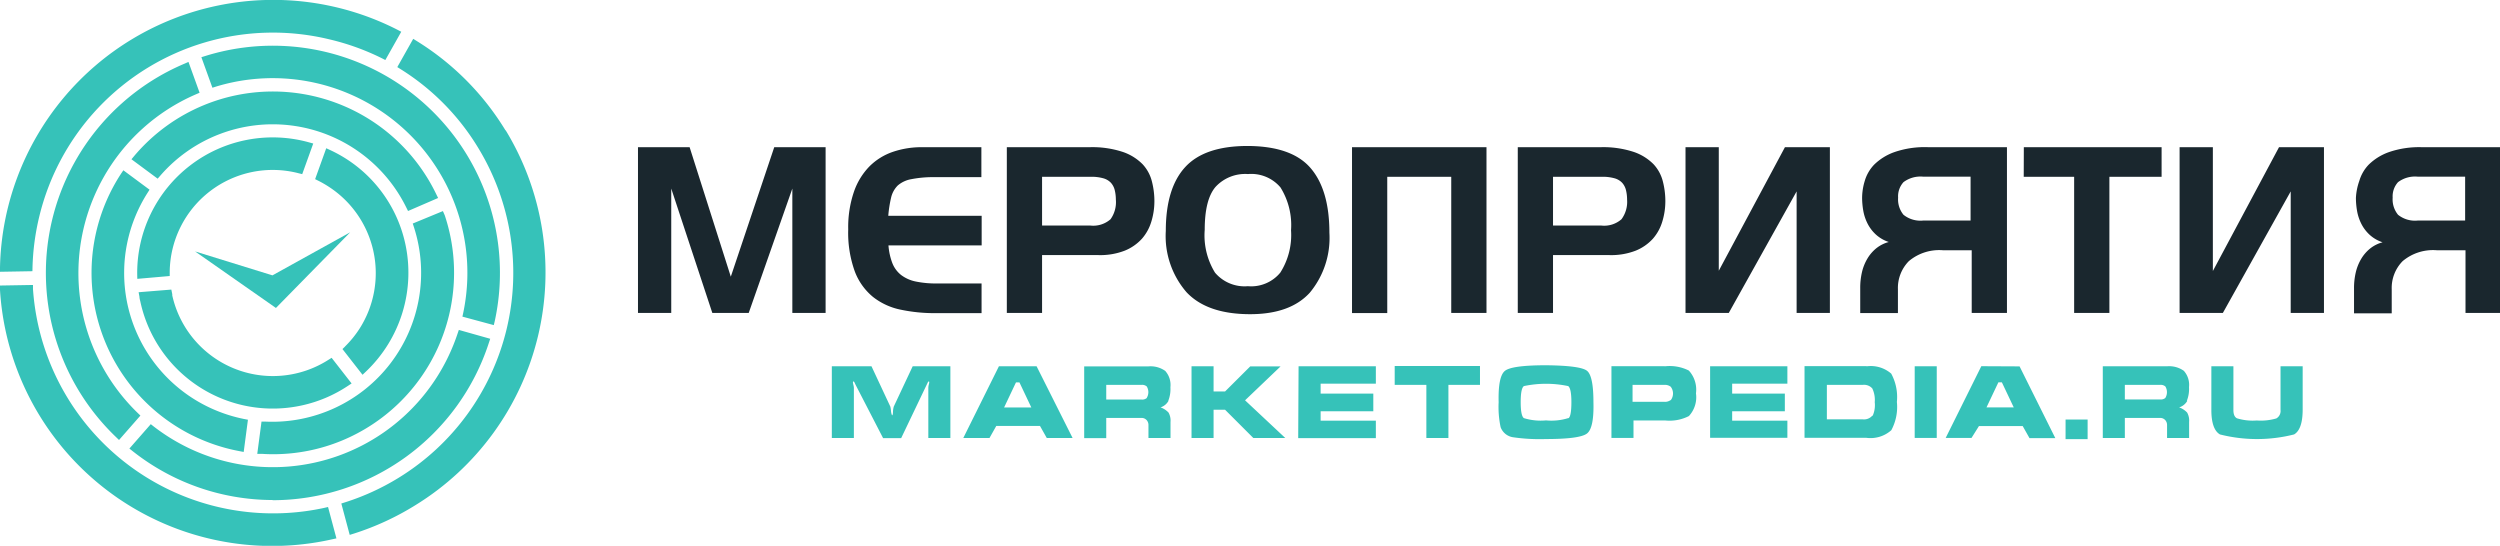
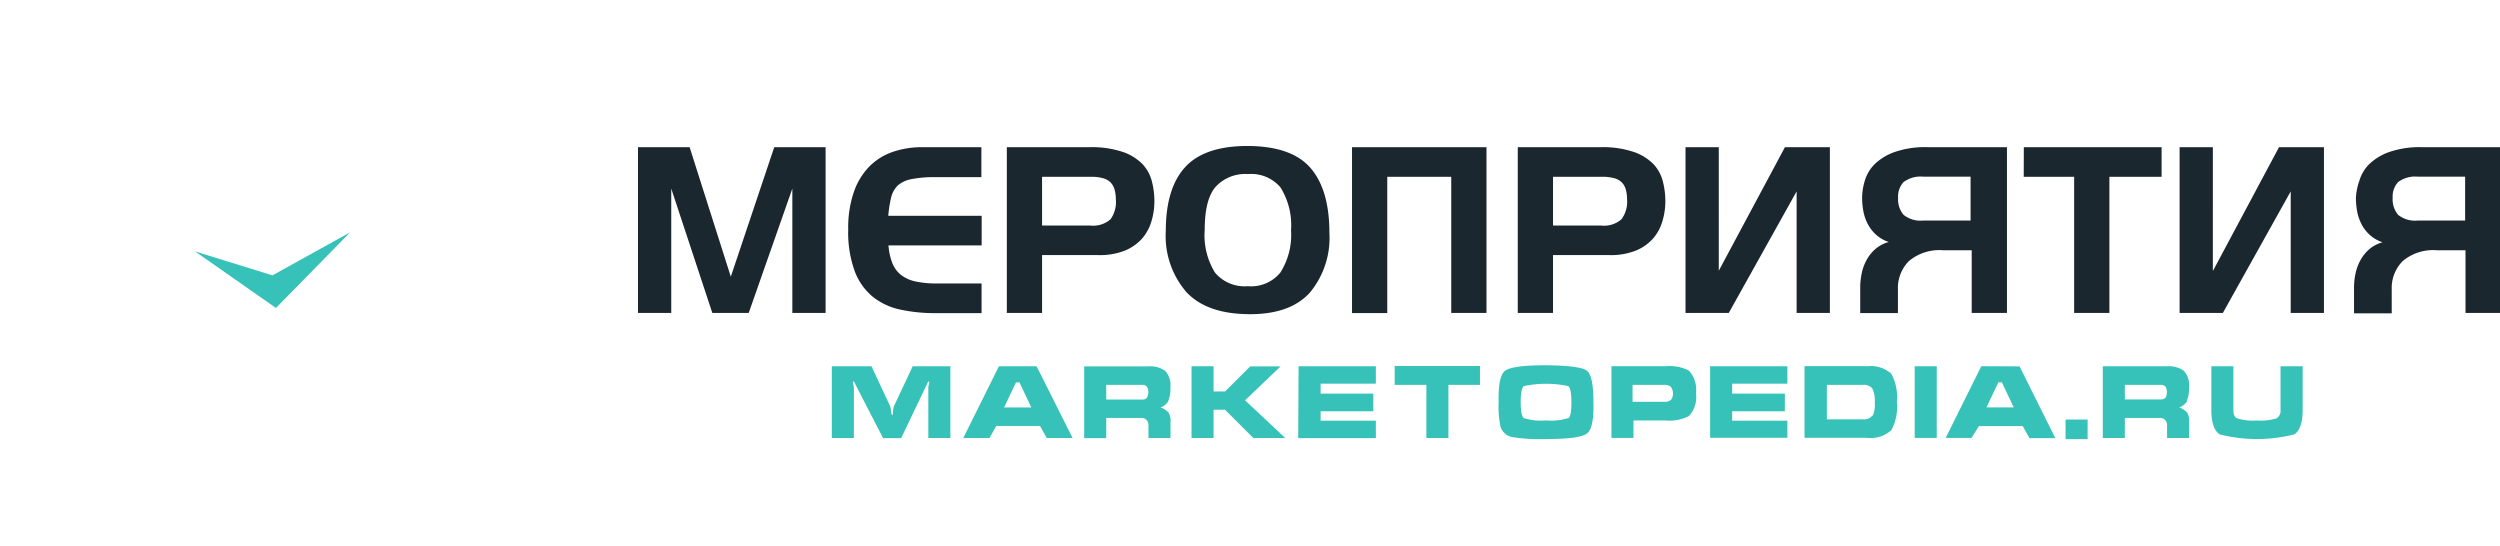
<svg xmlns="http://www.w3.org/2000/svg" viewBox="0 0 265.29 57.92">
  <title>logo_for_site_ai</title>
  <g id="TXT">
    <g id="МЕРОПРИЯТИЯ">
      <path d="M79.55,31.35,75.18,17.61H69.7V35.2h3.53V22L77.59,35.2h3.86L86.08,22V35.2h3.53V17.61H84.16ZM96.76,18.1a6.46,6.46,0,0,0-2.48,1.53,7.2,7.2,0,0,0-1.66,2.7,11.64,11.64,0,0,0-.61,4,12.07,12.07,0,0,0,.7,4.47,6.45,6.45,0,0,0,1.93,2.7,7,7,0,0,0,2.93,1.35,17.45,17.45,0,0,0,3.71.37h4.88V32.07h-4.72a10.53,10.53,0,0,1-2.28-.21,3.83,3.83,0,0,1-1.54-.69,3,3,0,0,1-.92-1.24,6.6,6.6,0,0,1-.42-1.9h9.89V24.89H96.26a13,13,0,0,1,.3-1.93,2.66,2.66,0,0,1,.71-1.29A3,3,0,0,1,98.72,21a12.1,12.1,0,0,1,2.54-.21h4.88V17.61H99.82A9.38,9.38,0,0,0,96.76,18.1Zm26.49,1.32a5.38,5.38,0,0,0-2.11-1.31,10.35,10.35,0,0,0-3.52-.5h-8.78V35.2h3.74V29.06h6a7.17,7.17,0,0,0,2.77-.47,5,5,0,0,0,1.83-1.27,4.88,4.88,0,0,0,1-1.83,7.36,7.36,0,0,0,.32-2.15,8.37,8.37,0,0,0-.26-2.08A4.17,4.17,0,0,0,123.25,19.42Zm-3.4,5.83a2.77,2.77,0,0,1-2.18.67h-5.09V20.75h5.17a4.64,4.64,0,0,1,1.33.16,1.77,1.77,0,0,1,.8.47,1.79,1.79,0,0,1,.41.78,4.2,4.2,0,0,1,.12,1A3.12,3.12,0,0,1,119.85,25.25Zm14.54-7.77q-4.56,0-6.62,2.24t-2.06,6.78A9.1,9.1,0,0,0,127.91,33q2.19,2.33,6.75,2.33,4.25,0,6.33-2.28a9.1,9.1,0,0,0,2.08-6.37q0-4.54-2-6.86T134.39,17.48Zm3.47,13.44a4,4,0,0,1-3.44,1.44,4.11,4.11,0,0,1-3.49-1.44,7.55,7.55,0,0,1-1.09-4.55q0-3.22,1.16-4.56a4.28,4.28,0,0,1,3.43-1.35,4.06,4.06,0,0,1,3.45,1.42A7.56,7.56,0,0,1,139,26.42,7.44,7.44,0,0,1,137.86,30.92Zm7.61,4.29h3.74V20.75H156V35.2h3.74V17.61H145.47Zm32-15.79a5.38,5.38,0,0,0-2.11-1.31,10.35,10.35,0,0,0-3.52-.5h-8.78V35.2h3.74V29.06h6a7.17,7.17,0,0,0,2.77-.47,5,5,0,0,0,1.83-1.27,4.87,4.87,0,0,0,1-1.83,7.36,7.36,0,0,0,.32-2.15,8.37,8.37,0,0,0-.26-2.08A4.17,4.17,0,0,0,177.47,19.42Zm-3.4,5.83a2.77,2.77,0,0,1-2.18.67h-5.09V20.75H172a4.63,4.63,0,0,1,1.33.16,1.77,1.77,0,0,1,.8.47,1.79,1.79,0,0,1,.41.78,4.2,4.2,0,0,1,.12,1A3.12,3.12,0,0,1,174.07,25.25Zm10.32,5.47V17.61h-3.53V35.2h4.59l7.2-12.9V35.2h3.53V17.61h-4.77ZM203,18.14a5.85,5.85,0,0,0-2.12,1.32,4.19,4.19,0,0,0-1,1.73,6.28,6.28,0,0,0-.28,1.78,8.11,8.11,0,0,0,.12,1.36,4.91,4.91,0,0,0,.44,1.35,4.11,4.11,0,0,0,.87,1.17,3.76,3.76,0,0,0,1.4.82,3.6,3.6,0,0,0-1.33.67,4.12,4.12,0,0,0-.95,1.11,5.05,5.05,0,0,0-.57,1.44,7.29,7.29,0,0,0-.18,1.66l0,2.66h4V32.7a4.06,4.06,0,0,1,1.16-3,5,5,0,0,1,3.67-1.15h3V35.2h3.74V17.61h-8.33A9.87,9.87,0,0,0,203,18.14Zm8.11,7.25h-5a2.87,2.87,0,0,1-2.12-.61,2.58,2.58,0,0,1-.57-1.82,2.24,2.24,0,0,1,.57-1.64,3,3,0,0,1,2.12-.58h5Zm5.64-4.64h5.35V35.2h3.74V20.75h5.54V17.61H216.76Zm20.07,10V17.61h-3.53V35.2h4.59l7.2-12.9V35.2h3.53V17.61h-4.77ZM259,17.61a9.87,9.87,0,0,0-3.52.53,5.85,5.85,0,0,0-2.12,1.32,4.19,4.19,0,0,0-1,1.73A6.28,6.28,0,0,0,252,23a8.11,8.11,0,0,0,.12,1.36,4.91,4.91,0,0,0,.44,1.35,4.11,4.11,0,0,0,.87,1.17,3.76,3.76,0,0,0,1.4.82,3.6,3.6,0,0,0-1.33.67,4.12,4.12,0,0,0-.95,1.11,5.05,5.05,0,0,0-.57,1.44,7.29,7.29,0,0,0-.18,1.66l0,2.66h4V32.7a4.06,4.06,0,0,1,1.16-3,5,5,0,0,1,3.67-1.15h3V35.2h3.74V17.61Zm4.59,7.78h-5a2.87,2.87,0,0,1-2.12-.61,2.58,2.58,0,0,1-.57-1.82,2.24,2.24,0,0,1,.57-1.64,3,3,0,0,1,2.12-.58h5Z" transform="translate(-2 -1.99)" style="fill:#1a272e;fill-rule:evenodd" />
    </g>
    <g id="marketopedia.ru">
      <path d="M96.84,45.14a2.83,2.83,0,0,0-.08.5q0,.42-.1.42s-.08-.15-.11-.44a3.28,3.28,0,0,0-.07-.48l-2-4.28H90.27v7.61h2.34V43.14a1.73,1.73,0,0,0-.05-.3,1.86,1.86,0,0,1-.05-.28q0-.09.06-.09s.07,0,.12.14l.1.21,2.92,5.66h1.92l2.7-5.65.12-.25q.05-.11.1-.11a.06.06,0,0,1,.06.06,1.35,1.35,0,0,1-.05.28,1.36,1.36,0,0,0-.05.33v5.33h2.34V40.86h-4ZM108,40.86l-3.78,7.61H107l.72-1.28h4.64l.72,1.28h2.74L112,40.86Zm.55,4.37,1.26-2.66h.37l1.26,2.66Zm17.42-.7a3.4,3.4,0,0,0,.23-1.45,2.24,2.24,0,0,0-.55-1.73,2.69,2.69,0,0,0-1.79-.48h-6.81v7.61h2.34V46.34h3.71a.71.71,0,0,1,.61.27.78.78,0,0,1,.16.5v1.36h2.34v-1.7a1.73,1.73,0,0,0-.21-1,2.13,2.13,0,0,0-.85-.55A1.48,1.48,0,0,0,126,44.52Zm-2.27-.31a.76.76,0,0,1-.55.17h-3.76V42.83h3.76a.74.74,0,0,1,.54.17,1.17,1.17,0,0,1,0,1.21Zm14.19-3.35h-3.22L132,43.53h-1.22V40.86h-2.34v7.61h2.34v-3H132l3,3h3.39l-4.27-4Zm1.87,7.61H148V46.63h-5.86v-1h5.59V43.76h-5.59V42.7H148V40.86h-8.2ZM150,42.83h3.36v5.64h2.34V42.83h3.35v-2H150Zm16.06-2.08q-3.64,0-4.37.6t-.66,3.32a10.24,10.24,0,0,0,.21,2.65,1.66,1.66,0,0,0,1.32,1.07,19.59,19.59,0,0,0,3.49.19q3.63,0,4.37-.6t.67-3.31q0-2.78-.68-3.33T166.1,40.75Zm2.35,5.61a6,6,0,0,1-2.35.24,6.05,6.05,0,0,1-2.35-.24q-.34-.24-.34-1.7t.34-1.7a11.4,11.4,0,0,1,4.7,0q.34.25.34,1.7T168.46,46.36Zm10.22-5.51H173v7.61h2.34V46.61h3.39a4.5,4.5,0,0,0,2.49-.47,2.94,2.94,0,0,0,.75-2.41,3,3,0,0,0-.76-2.42A4.52,4.52,0,0,0,178.68,40.86Zm.64,3.6a1,1,0,0,1-.64.18h-3.39V42.83h3.39a1,1,0,0,1,.66.2,1.17,1.17,0,0,1,0,1.43Zm4.2,4h8.2V46.63h-5.86v-1h5.59V43.76h-5.59V42.7h5.86V40.86h-8.2Zm16.58-7.61h-6.56v7.61h6.56a3.32,3.32,0,0,0,2.65-.81,5.21,5.21,0,0,0,.59-3,5.21,5.21,0,0,0-.6-3A3.31,3.31,0,0,0,200.09,40.86Zm.63,5.26a1.16,1.16,0,0,1-1,.39h-3.82V42.83h3.82a1.17,1.17,0,0,1,1,.38,2.82,2.82,0,0,1,.26,1.46A2.75,2.75,0,0,1,200.72,46.11Zm4.5,2.36h2.34V40.86h-2.34Zm7.07-7.61-3.78,7.61h2.74L212,47.2h4.64l.72,1.28h2.74l-3.79-7.61Zm.55,4.37,1.26-2.66h.37l1.26,2.66Zm8.39,3.37h2.34V46.51h-2.34Zm12.87-4.07a3.4,3.4,0,0,0,.23-1.45,2.24,2.24,0,0,0-.55-1.73,2.69,2.69,0,0,0-1.79-.48h-6.81v7.61h2.34V46.34h3.71a.71.71,0,0,1,.61.27.78.78,0,0,1,.16.5v1.36h2.34v-1.7a1.73,1.73,0,0,0-.21-1,2.13,2.13,0,0,0-.85-.55A1.48,1.48,0,0,0,234.11,44.52Zm-2.27-.31a.76.76,0,0,1-.55.17h-3.76V42.83h3.76a.74.74,0,0,1,.54.17,1.17,1.17,0,0,1,0,1.21ZM244,40.86v4.63a.91.91,0,0,1-.44.9,5.85,5.85,0,0,1-2.07.22,5.76,5.76,0,0,1-2.11-.23q-.38-.19-.38-.88V40.86h-2.34v4.63q0,2.06.91,2.6a16,16,0,0,0,7.87,0q.9-.53.91-2.6V40.86Z" transform="translate(-2 -1.99)" style="fill:#36c2b9;fill-rule:evenodd" />
    </g>
  </g>
  <g id="shape">
    <g id="clock_narrow" data-name="clock narrow">
      <polygon points="37.16 24.65 28.91 29.22 20.7 26.68 29.28 32.68 29.28 32.67 29.28 32.68 37.16 24.65" style="fill:#36c2b9;fill-rule:evenodd" />
    </g>
    <g id="circle">
-       <path d="M55.65,15.84a28.65,28.65,0,0,0-9.4-9.48l-.4-.25-1.69,3,.37.23a25.24,25.24,0,0,1,8.19,8.3h0a25.51,25.51,0,0,1-8.45,35.07,25.72,25.72,0,0,1-5.64,2.58l-.41.13.89,3.33.45-.14a29.07,29.07,0,0,0,6.5-3,29,29,0,0,0,9.59-39.81ZM5.45,30.34A25.81,25.81,0,0,1,6.16,25,25.5,25.5,0,0,1,36.93,6.16a25.75,25.75,0,0,1,5.57,2l.39.2,1.69-3-.42-.22A29,29,0,0,0,2,30.36v.47l3.44-.06ZM36.38,55.89A25.54,25.54,0,0,1,9.2,44.26a25.55,25.55,0,0,1-3.7-11.6l0-.43L2,32.29l0,.47A28.94,28.94,0,0,0,37.24,59.22l.46-.1-.89-3.33ZM54.5,36.07A24.1,24.1,0,0,0,23.82,7.92l-.45.14,1.17,3.24.41-.13a20.66,20.66,0,0,1,26.21,24l-.09.42,3.33.9Zm-23.58,19A24.15,24.15,0,0,0,53.87,38.39l.15-.45L50.69,37l-.14.41a21.05,21.05,0,0,1-.91,2.27,20.64,20.64,0,0,1-27.46,9.93,20.87,20.87,0,0,1-3.85-2.35L18,47l-2.27,2.59.38.3A24,24,0,0,0,30.93,55.05ZM21.57,8.75a24.11,24.11,0,0,0-7.28,39.6l.34.33,2.27-2.59-.31-.3A20.66,20.66,0,0,1,22.79,12l.39-.17L22,8.56ZM31,50.19a19.06,19.06,0,0,0,7.29-1.45A19.28,19.28,0,0,0,49.2,24.85L49,24.39l-3.2,1.32.13.4A15.8,15.8,0,0,1,30.17,46.73l-.42,0-.45,3.42.49,0Q30.38,50.19,31,50.19ZM14.82,20.46a19.25,19.25,0,0,0,12.57,29.4l.47.09.45-3.42-.42-.08a16,16,0,0,1-3-.92,15.79,15.79,0,0,1-8.5-20.65,16,16,0,0,1,1.25-2.4l.23-.36-2.78-2.06Zm8.81-7.31a19.29,19.29,0,0,0-7.37,5.37l-.31.37,2.78,2.06.28-.32A15.79,15.79,0,0,1,45.11,24l.19.38L48.49,23l-.21-.43A19.24,19.24,0,0,0,23.63,13.15Zm15,25.6-.29.28,2.13,2.73.36-.34A14.47,14.47,0,0,0,45,27.82a14.3,14.3,0,0,0-7.93-9.89l-.45-.21L35.44,21l.36.18a11.17,11.17,0,0,1,1,.57,10.93,10.93,0,0,1,3.37,15.09A11,11,0,0,1,38.61,38.76ZM34.08,45a14.32,14.32,0,0,0,4.82-2.05l.41-.27-2.12-2.72-.35.22a10.94,10.94,0,0,1-16.56-6.84l0-.13-.1-.49L16.71,33l.09.49c0,.19.07.38.11.58A14.37,14.37,0,0,0,34.08,45ZM16.57,31.58l3.44-.3v-.41a10.93,10.93,0,0,1,13.66-10.5l.4.1,1.17-3.25-.47-.13a14.38,14.38,0,0,0-18.21,14Z" transform="translate(-2 -1.99)" style="fill:#36c2b9;fill-rule:evenodd" />
-     </g>
+       </g>
  </g>
</svg>